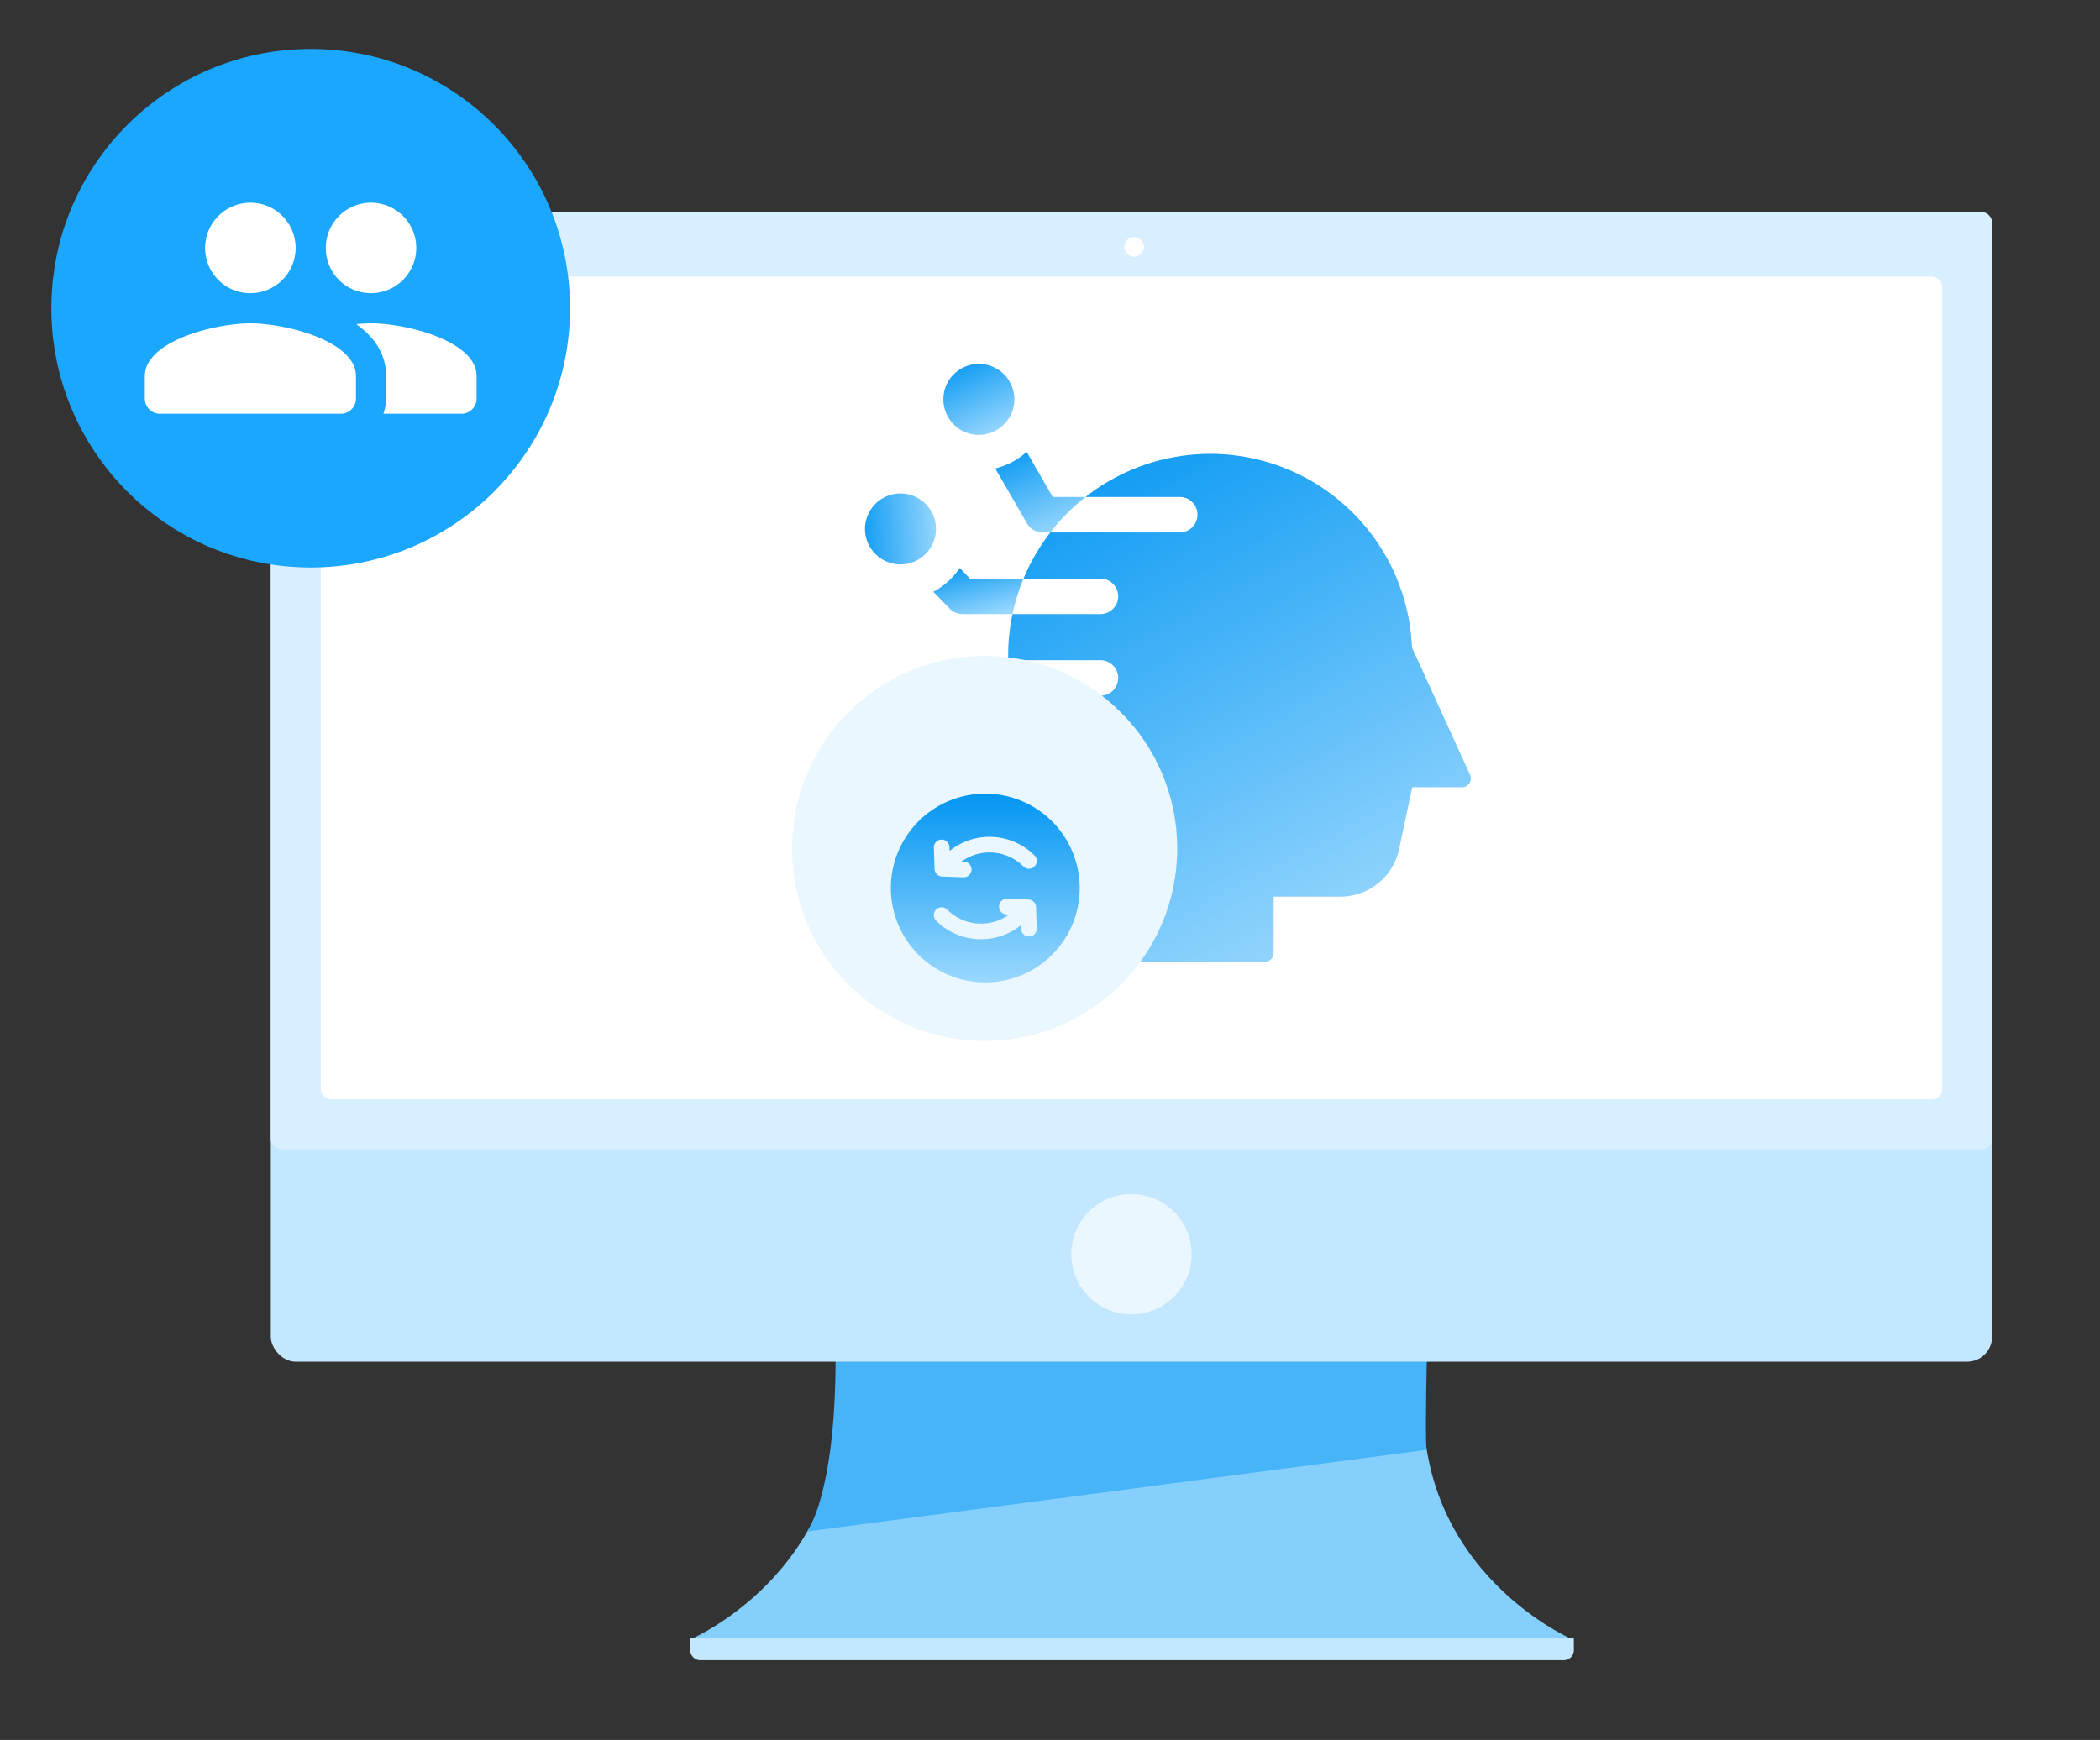
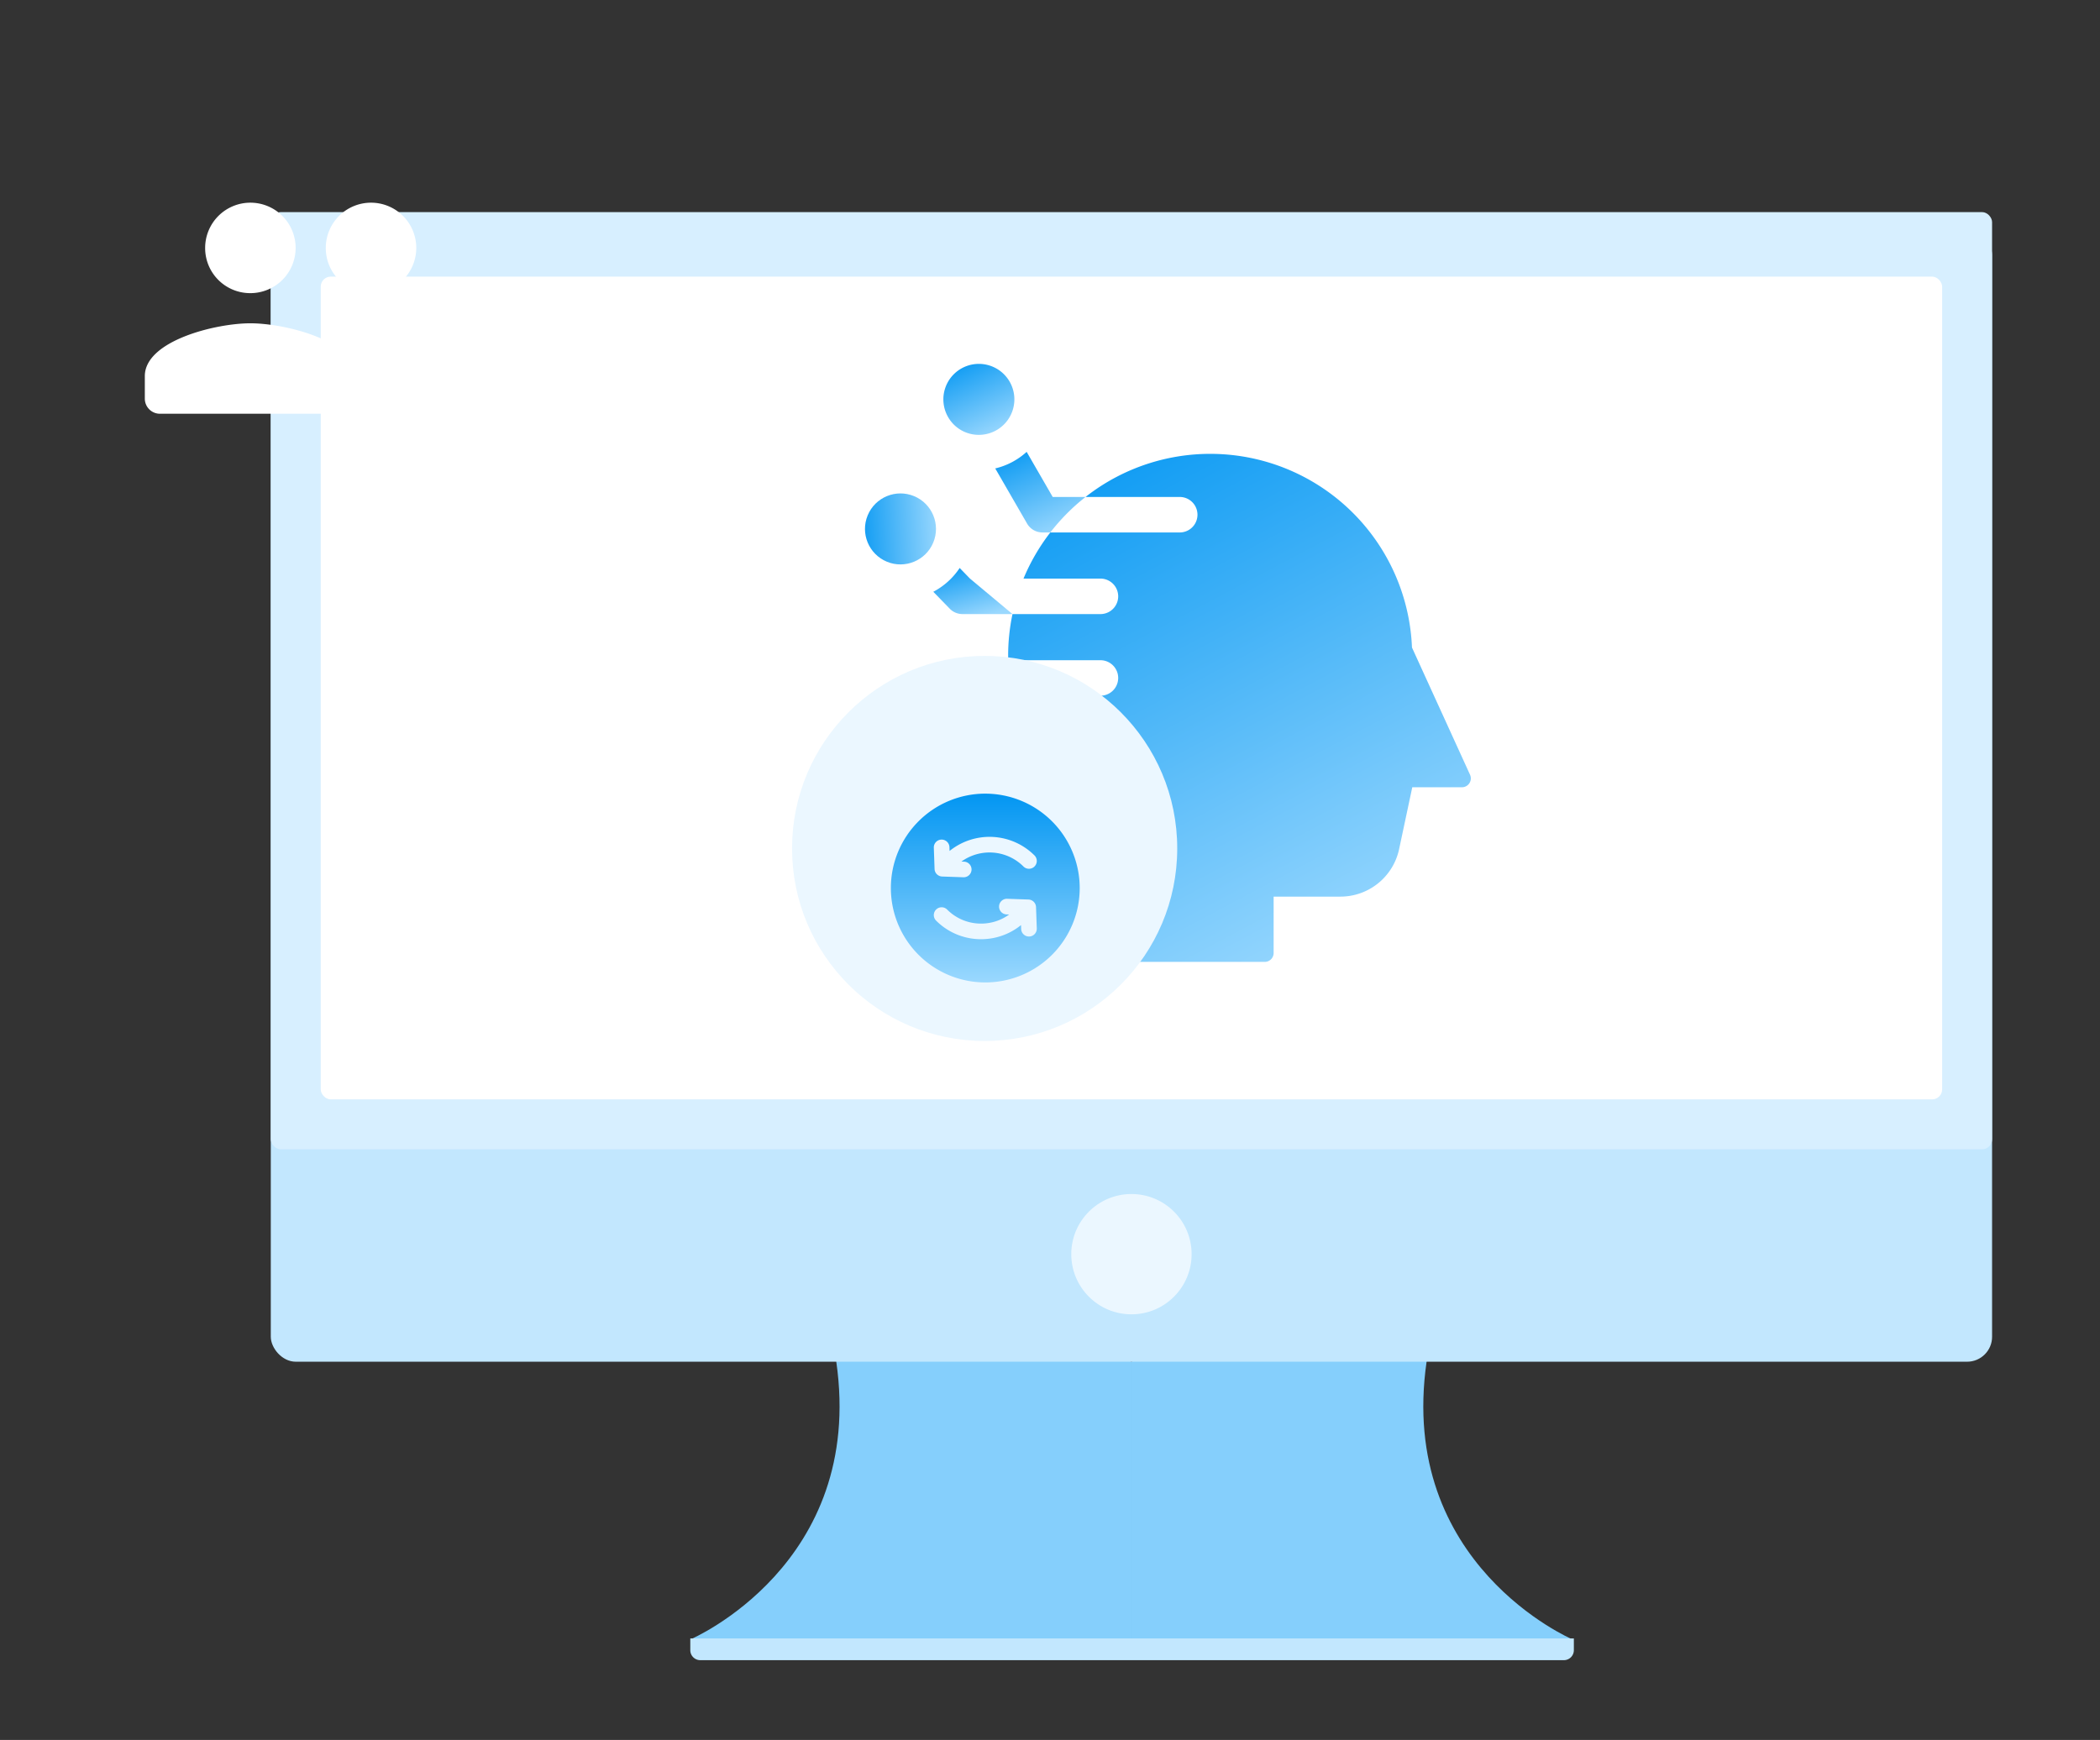
<svg xmlns="http://www.w3.org/2000/svg" xmlns:xlink="http://www.w3.org/1999/xlink" width="841" height="697" viewBox="0 0 841 697">
  <rect x="0" y="0" width="841" height="697" fill="#333333" stroke="none" />
  <defs>
    <linearGradient id="linear-gradient" x1="0.202" y1="-0.099" x2="0.731" y2="1" gradientUnits="objectBoundingBox">
      <stop offset="0" stop-color="#0296f2" />
      <stop offset="1" stop-color="#9ad8fe" />
    </linearGradient>
    <linearGradient id="linear-gradient-8" x1="0.5" y1="0" x2="0.5" y2="1" xlink:href="#linear-gradient" />
    <clipPath id="clip-personnel-data-synchonization">
      <rect width="841" height="697" />
    </clipPath>
  </defs>
  <g id="personnel-data-synchonization" clip-path="url(#clip-personnel-data-synchonization)">
    <path id="Union_1" data-name="Union 1" d="M176.523,147.32V36.133s129.882-81.3,118.2,0S353.043,147.32,353.043,147.32ZM0,147.32S70,117.43,58.322,36.133s118.2,0,118.2,0V147.32Z" transform="translate(276.591 509.354)" fill="#85cffc" />
-     <path id="Path_233" data-name="Path 233" d="M13825.548-3910.459c-.238,53.2-11.348,67.823-11.348,67.823l248.087-32.729s-.687,2.352,0-35.328S13825.786-3963.664,13825.548-3910.459Z" transform="translate(-13490.921 4456.135)" fill="#47b4f8" />
    <rect id="Rectangle_99" data-name="Rectangle 99" width="689.336" height="453.335" rx="10" transform="translate(108.445 92.15)" fill="#c2e7fe" />
    <g id="desktop-screen" transform="translate(108.445 -422.461)">
      <rect id="Rectangle_97" data-name="Rectangle 97" width="689.336" height="375.421" rx="4" transform="translate(0 507.432)" fill="#d7efff" />
      <rect id="Rectangle_98" data-name="Rectangle 98" width="649.336" height="329.574" rx="4" transform="translate(20 533.279)" fill="#fff" />
-       <ellipse id="Ellipse_24" data-name="Ellipse 24" cx="3.951" cy="3.923" rx="3.951" ry="3.923" transform="translate(341.795 517.432)" fill="#fff" />
    </g>
    <path id="Rectangle_3836" data-name="Rectangle 3836" d="M0,0H353.843a0,0,0,0,1,0,0V4.7a4,4,0,0,1-4,4H4a4,4,0,0,1-4-4V0A0,0,0,0,1,0,0Z" transform="translate(276.448 656.342)" fill="#c2e7fe" />
    <ellipse id="Ellipse_25" data-name="Ellipse 25" cx="24.098" cy="24.098" rx="24.098" ry="24.098" transform="translate(429.016 478.305)" fill="#ebf7ff" />
    <g id="Group_27443" data-name="Group 27443">
-       <circle id="Ellipse_458" data-name="Ellipse 458" cx="103.865" cy="103.865" r="103.865" transform="translate(20.566 19.604)" fill="#1aa7fd" />
      <g id="people_24dp" transform="translate(51.96 50.996)">
        <path id="Path_186679" data-name="Path 186679" d="M0,0H144.943V144.943H0Z" fill="none" />
        <path id="Path_186680" data-name="Path 186680" d="M91.59,41.236A18.118,18.118,0,1,0,73.472,23.118,18.042,18.042,0,0,0,91.59,41.236Zm-48.314,0A18.118,18.118,0,1,0,25.157,23.118,18.042,18.042,0,0,0,43.275,41.236Zm0,12.079C29.2,53.314,1,60.38,1,74.452v9.059A6.057,6.057,0,0,0,7.039,89.55H79.511a6.057,6.057,0,0,0,6.039-6.039V74.452C85.55,60.38,57.347,53.314,43.275,53.314Zm48.314,0c-1.751,0-3.744.121-5.858.3.121.06.181.181.242.242,6.885,5.013,11.656,11.716,11.656,20.594v9.059a18.145,18.145,0,0,1-1.087,6.039h31.284a6.057,6.057,0,0,0,6.039-6.039V74.452C133.865,60.38,105.661,53.314,91.59,53.314Z" transform="translate(5.039 25.197)" fill="#fff" />
      </g>
    </g>
    <g id="data-science" transform="translate(342.045 145.764)">
      <path id="Path_186778" data-name="Path 186778" d="M305.97,207.835,282.727,156.89A80.856,80.856,0,0,0,151.992,96.579h37.722a7.108,7.108,0,0,1,0,14.217H137.891a80.994,80.994,0,0,0-10.739,18.482h30.812a7.108,7.108,0,1,1,0,14.217H122.739A80.892,80.892,0,0,0,121,160.209q0,.885.02,1.767h36.943a7.108,7.108,0,1,1,0,14.217H122.588a80.586,80.586,0,0,0,19.064,38v65.071a3.554,3.554,0,0,0,3.554,3.554h78.56a3.554,3.554,0,0,0,3.554-3.554V256.678h26.587a24.05,24.05,0,0,0,23.7-19.19l5.239-24.623h19.888a3.554,3.554,0,0,0,3.233-5.029Z" transform="translate(-59.307 -43.265)" fill-rule="evenodd" fill="url(#linear-gradient)" />
      <path id="Path_186779" data-name="Path 186779" d="M146.257,95.694H133.112L122.68,77.626a28.464,28.464,0,0,1-12.58,6.637c.01.018.017.036.027.053l12.725,22.04a7.108,7.108,0,0,0,6.156,3.554h3.148a81.626,81.626,0,0,1,14.1-14.217Z" transform="translate(-53.573 -42.38)" fill-rule="evenodd" fill="url(#linear-gradient)" />
-       <path id="Path_186780" data-name="Path 186780" d="M72.436,180.034l-4.129-4.249a28.634,28.634,0,0,1-10.563,9.53l6.591,6.782a7.108,7.108,0,0,0,5.1,2.154H89.46a80.206,80.206,0,0,1,4.412-14.217Z" transform="translate(-26.028 -94.023)" fill-rule="evenodd" fill="url(#linear-gradient)" />
+       <path id="Path_186780" data-name="Path 186780" d="M72.436,180.034l-4.129-4.249a28.634,28.634,0,0,1-10.563,9.53l6.591,6.782a7.108,7.108,0,0,0,5.1,2.154H89.46Z" transform="translate(-26.028 -94.023)" fill-rule="evenodd" fill="url(#linear-gradient)" />
      <path id="Path_186781" data-name="Path 186781" d="M64.675,253.752a7.109,7.109,0,0,0-5.4,2.485L48.7,269.159a28.5,28.5,0,0,1,11.992,7.711l7.253-8.9h16.6a81.127,81.127,0,0,1-1.568-14.217Z" transform="translate(-21.27 -135.042)" fill-rule="evenodd" fill="url(#linear-gradient)" />
      <ellipse id="Ellipse_459" data-name="Ellipse 459" cx="14.217" cy="14.217" rx="14.217" ry="14.217" transform="translate(0 73.805) rotate(-67.486)" fill="url(#linear-gradient)" />
      <path id="Path_186782" data-name="Path 186782" d="M80.483,31.686a14.218,14.218,0,1,0-12.325-7.111,14.15,14.15,0,0,0,12.325,7.111Z" transform="translate(-30.503 -3.249)" fill-rule="evenodd" fill="url(#linear-gradient)" />
      <path id="Path_186783" data-name="Path 186783" d="M14.217,313.264a14.217,14.217,0,1,0,14.217,14.217A14.217,14.217,0,0,0,14.217,313.264Z" transform="translate(4.352 -166.352)" fill-rule="evenodd" fill="url(#linear-gradient)" />
    </g>
    <g id="Group_27441" data-name="Group 27441" transform="translate(317.197 262.744)">
      <ellipse id="Ellipse_460" data-name="Ellipse 460" cx="77.128" cy="77.128" rx="77.128" ry="77.128" transform="translate(0 0)" fill="#ebf7ff" />
      <g id="recovery" transform="translate(23.972 23.972)">
        <path id="Path_186772" data-name="Path 186772" d="M112.6,149.57a37.812,37.812,0,1,0,37.811,37.813A37.854,37.854,0,0,0,112.6,149.57ZM130.2,206.8c-.038,0-.073,0-.111,0a3.13,3.13,0,0,1-3.126-3.021l-.052-1.552a25.327,25.327,0,0,1-14.308,5.594q-.848.059-1.7.058a25.37,25.37,0,0,1-18-7.445,3.129,3.129,0,0,1,4.426-4.426,19.077,19.077,0,0,0,13.575,5.621q.858,0,1.7-.075a19.008,19.008,0,0,0,9.559-3.572l-1.031-.035a3.13,3.13,0,0,1,.106-6.258c.035,0,.073,0,.108,0l8.559.294a3.15,3.15,0,0,1,3.015,2.971c0,.017,0,.031,0,.048l.3,8.559A3.129,3.129,0,0,1,130.2,206.8Zm2.105-28.052a3.132,3.132,0,0,1-4.426,0,19.233,19.233,0,0,0-24.832-1.974l1.029.035a3.13,3.13,0,0,1-.106,6.258l-.108,0-8.559-.3a3.146,3.146,0,0,1-3.015-2.969c0-.017,0-.033,0-.05l-.3-8.557a3.131,3.131,0,0,1,6.258-.217l.052,1.552a25.5,25.5,0,0,1,34.009,1.792A3.131,3.131,0,0,1,132.3,178.751Z" transform="translate(-59.184 -118.361)" fill="url(#linear-gradient-8)" />
-         <path id="Path_186773" data-name="Path 186773" d="M84.053,22.854A26.3,26.3,0,0,0,62.81,12.019a25.773,25.773,0,0,0-9.392,1.661l0,0A20.332,20.332,0,0,0,34.22,0,20.644,20.644,0,0,0,13.832,23.966a20.38,20.38,0,0,0-8.3,5.473,20.821,20.821,0,0,0,4.486,31.925,44.073,44.073,0,0,1,86.807.008A20.818,20.818,0,0,0,84.053,22.854Z" transform="translate(0)" fill="url(#linear-gradient-8)" />
      </g>
    </g>
  </g>
</svg>